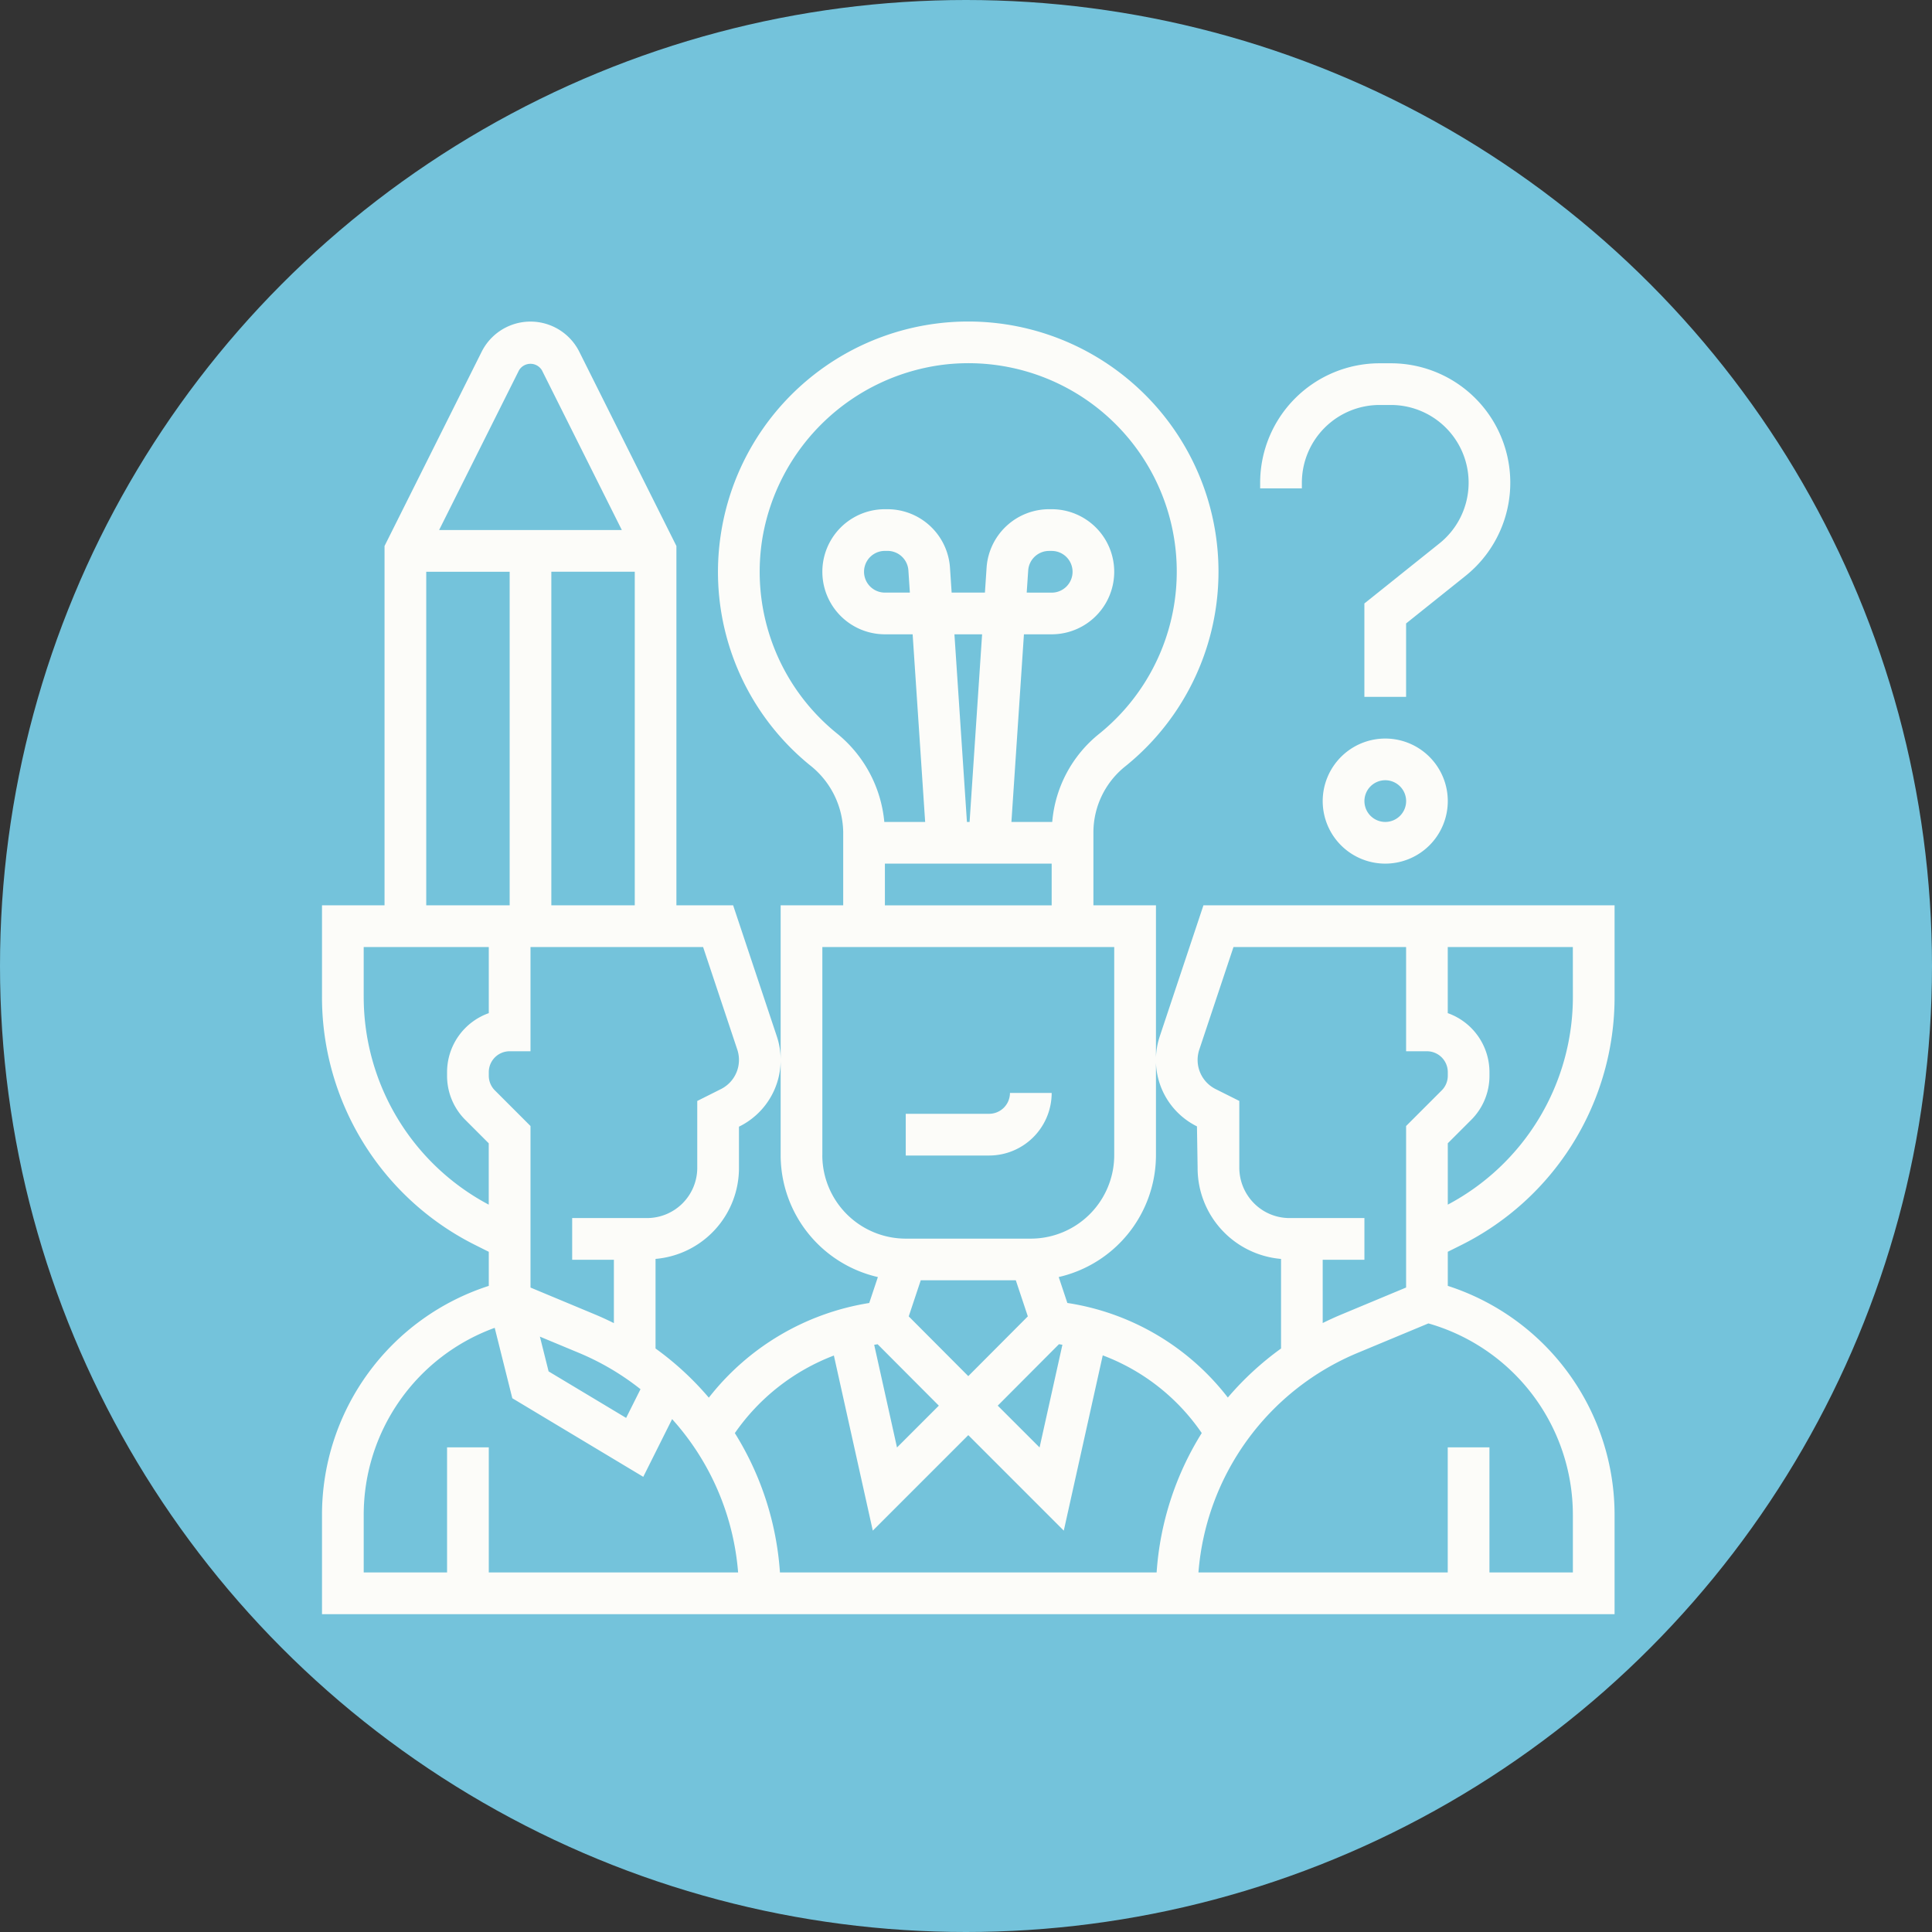
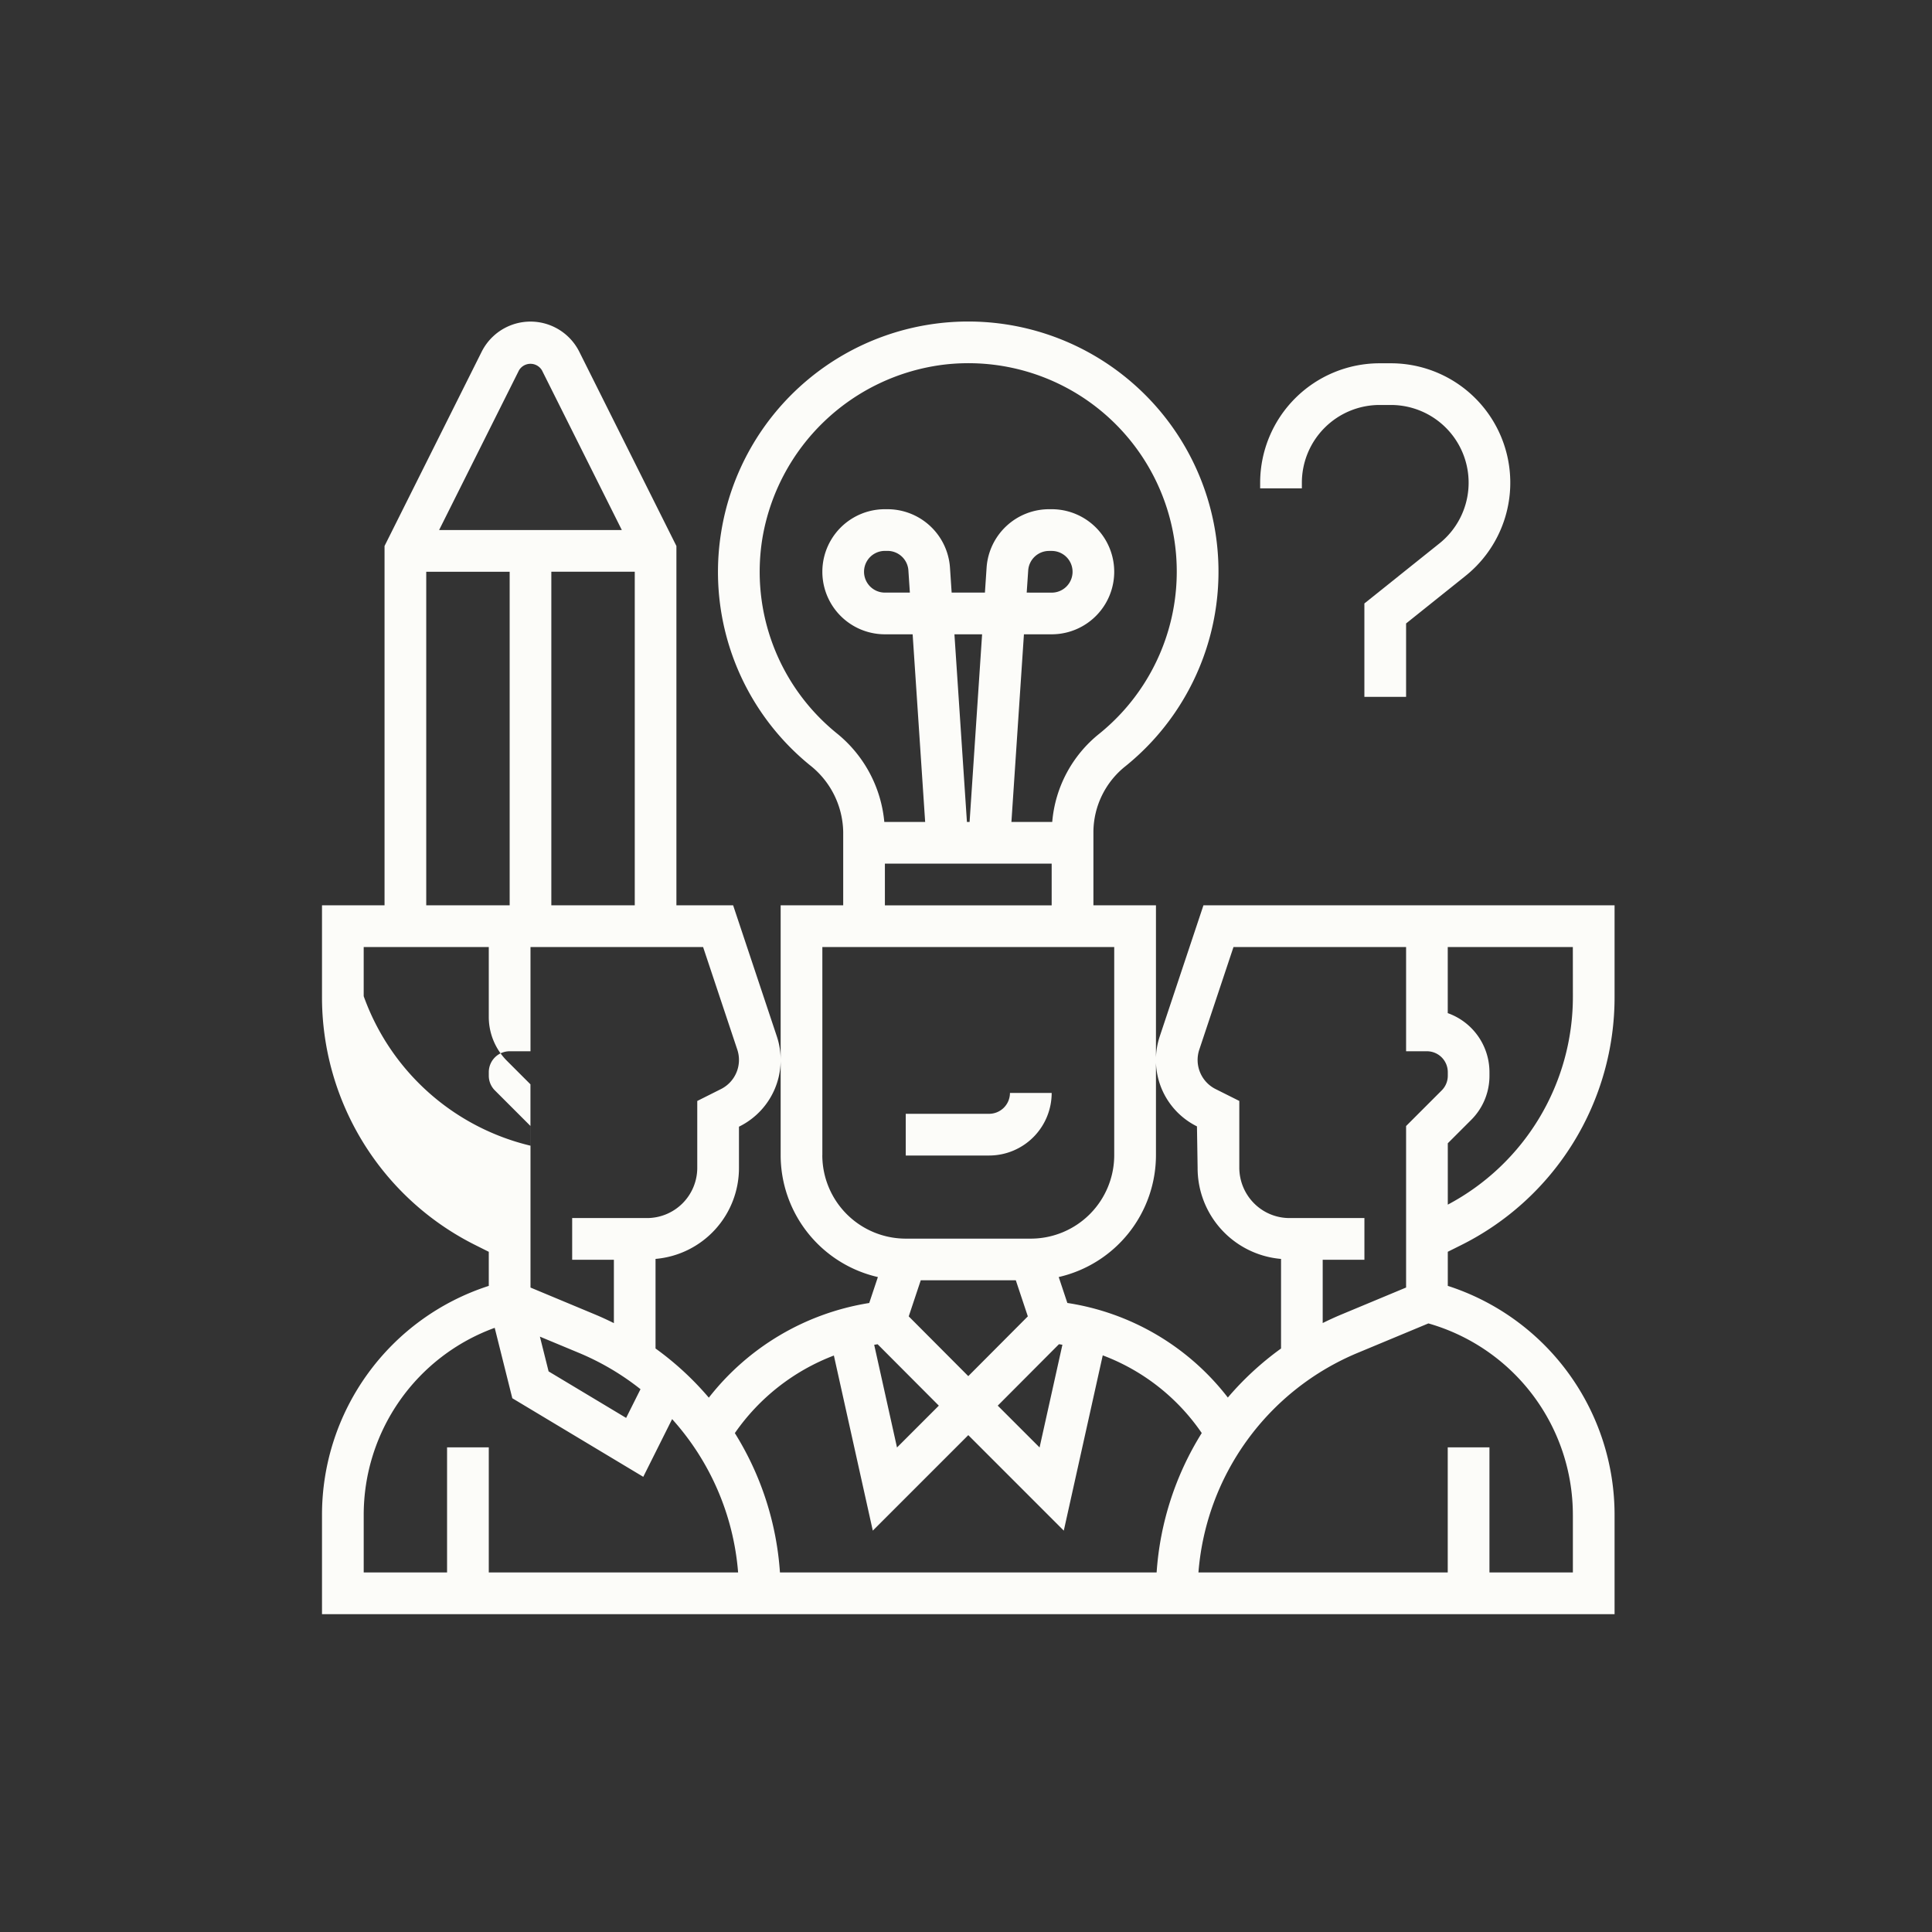
<svg xmlns="http://www.w3.org/2000/svg" width="264" height="264" viewBox="0 0 264 264">
  <rect x="0" y="0" width="264" height="264" fill="#333333" stroke="none" />
  <defs>
    <clipPath id="clip-path">
      <rect id="Rectángulo_8" data-name="Rectángulo 8" width="177" height="177" transform="translate(0 0.057)" fill="#fcfcf9" />
    </clipPath>
  </defs>
  <g id="strategic" transform="translate(-1254 -2499)">
-     <circle id="Elipse_4" data-name="Elipse 4" cx="132" cy="132" r="132" transform="translate(1254 2499)" fill="#74c3db" />
    <g id="Grupo_7" data-name="Grupo 7" transform="translate(1298 2542.943)">
      <g id="Grupo_6" data-name="Grupo 6" clip-path="url(#clip-path)">
-         <path id="Trazado_9" data-name="Trazado 9" d="M155.584,126.235a37.855,37.855,0,0,0,21.041-34.046V79.766h-56.18l-5.974,17.918a10.211,10.211,0,0,0-.519,3.209,10.091,10.091,0,0,0,5.608,9.079l.089,5.65a12.457,12.457,0,0,0,11.4,12.462v12.241a41.229,41.229,0,0,0-7.27,6.7,34.224,34.224,0,0,0-21.93-12.924l-1.179-3.542a17.109,17.109,0,0,0,13.287-16.651V79.766h-8.546V69.71a11.558,11.558,0,0,1,4.4-8.971A34.152,34.152,0,0,0,111.1,8.7,34.189,34.189,0,0,0,54.546,28.768a34.033,34.033,0,0,0,12.13,31.854,11.846,11.846,0,0,1,4.544,9.1V79.766H62.673v34.145A17.109,17.109,0,0,0,75.96,130.562l-1.183,3.544a34.768,34.768,0,0,0-21.919,12.936,41.127,41.127,0,0,0-7.281-6.719V128.082a12.468,12.468,0,0,0,11.4-12.462v-5.607l.089-.043a10.151,10.151,0,0,0,5.087-12.289L56.18,79.766H48.429v-49.1L35.159,4.125a7.458,7.458,0,0,0-13.343,0L8.546,30.665v49.1H0V92.189a37.855,37.855,0,0,0,21.041,34.046l1.749.876v4.657A32.874,32.874,0,0,0,0,163.083v13.541H176.625V163.082a32.872,32.872,0,0,0-22.79-31.316v-4.659Zm15.344-34.046a32.141,32.141,0,0,1-17.093,28.477v-8.384l3.194-3.193a8.482,8.482,0,0,0,2.5-6.045v-.488a8.562,8.562,0,0,0-5.7-8.059V85.464h17.093ZM136.742,128.2h5.7v-5.7H132.22a6.829,6.829,0,0,1-4.858-2.014,6.918,6.918,0,0,1-2.016-4.863v-9.127l-3.236-1.621a4.452,4.452,0,0,1-2.233-5.388l4.674-14.021h23.586V99.707h2.849a2.854,2.854,0,0,1,2.849,2.849v.488A2.834,2.834,0,0,1,153,105.06l-4.863,4.863v22.069l-8.765,3.654q-1.344.56-2.63,1.2ZM88.312,144.1l-8.137-8.166L81.819,131H94.806l1.643,4.932Zm-12.387-4.355,8.363,8.389-5.716,5.716-3.116-14.031c.158-.026.313-.052.469-.074m24.777-.006c.158.022.313.048.471.075l-3.119,14.032-5.716-5.714ZM70.283,56.212a28.4,28.4,0,0,1-10.108-26.58A28.7,28.7,0,0,1,85.017,5.879,28.476,28.476,0,0,1,106.223,56.31a17.274,17.274,0,0,0-6.44,12.061H94.206l1.71-25.639h3.791a8.546,8.546,0,0,0,0-17.093H99.34a8.568,8.568,0,0,0-8.526,7.979l-.228,3.416H86.039l-.228-3.418a8.568,8.568,0,0,0-8.526-7.977h-.367a8.546,8.546,0,0,0,0,17.093h3.791l1.71,25.639H76.837a17.623,17.623,0,0,0-6.555-12.159M88.127,68.371,86.419,42.732H90.2l-1.71,25.639Zm8.168-31.337L96.5,34a2.859,2.859,0,0,1,2.844-2.661h.367a2.849,2.849,0,0,1,0,5.7Zm-15.965,0H76.917a2.849,2.849,0,0,1,0-5.7h.367A2.859,2.859,0,0,1,80.128,34ZM76.917,74.068h22.79v5.7H76.917Zm-8.546,39.842V85.464h39.883v28.447a11.407,11.407,0,0,1-11.4,11.4H79.766a11.409,11.409,0,0,1-11.4-11.4M43.52,145.887l-1.962,3.922-10.594-6.356-1.189-4.75,5.286,2.2a35.613,35.613,0,0,1,8.459,4.98m13.228-46.4a4.456,4.456,0,0,1-2.233,5.392L51.278,106.5v9.128A6.87,6.87,0,0,1,44.4,122.5H34.185v5.7h5.7v8.657q-1.286-.645-2.63-1.206l-8.765-3.655V109.923l-4.863-4.863a2.834,2.834,0,0,1-.835-2.016v-.488a2.854,2.854,0,0,1,2.849-2.849h2.849V85.464H52.074Zm-25.411-65.3h11.4V79.766h-11.4ZM26.913,6.669a1.826,1.826,0,0,1,3.147,0L40.972,28.488H16ZM14.244,34.185h11.4V79.766h-11.4Zm-8.546,58V85.464H22.79V94.5a8.562,8.562,0,0,0-5.7,8.059v.488a8.495,8.495,0,0,0,2.5,6.045l3.194,3.193v8.384A32.143,32.143,0,0,1,5.7,92.189M22.79,170.927V153.834h-5.7v17.093H5.7v-7.845A27.184,27.184,0,0,1,23.6,137.5l2.405,9.62L43.9,157.859l3.943-7.888a35.472,35.472,0,0,1,9.017,20.956Zm39.787,0a41.2,41.2,0,0,0-6.163-19.042,29.03,29.03,0,0,1,13.532-10.6l5.318,23.927,13.049-13.05,13.049,13.05,5.323-23.95a28.559,28.559,0,0,1,13.528,10.615,41.2,41.2,0,0,0-6.165,19.047Zm108.35-7.845v7.845h-11.4V153.834h-5.7v17.093H119.762a35.512,35.512,0,0,1,21.8-30.023l9.624-4.008a27.2,27.2,0,0,1,19.739,26.187" fill="#fcfcf9" />
+         <path id="Trazado_9" data-name="Trazado 9" d="M155.584,126.235a37.855,37.855,0,0,0,21.041-34.046V79.766h-56.18l-5.974,17.918a10.211,10.211,0,0,0-.519,3.209,10.091,10.091,0,0,0,5.608,9.079l.089,5.65a12.457,12.457,0,0,0,11.4,12.462v12.241a41.229,41.229,0,0,0-7.27,6.7,34.224,34.224,0,0,0-21.93-12.924l-1.179-3.542a17.109,17.109,0,0,0,13.287-16.651V79.766h-8.546V69.71a11.558,11.558,0,0,1,4.4-8.971A34.152,34.152,0,0,0,111.1,8.7,34.189,34.189,0,0,0,54.546,28.768a34.033,34.033,0,0,0,12.13,31.854,11.846,11.846,0,0,1,4.544,9.1V79.766H62.673v34.145A17.109,17.109,0,0,0,75.96,130.562l-1.183,3.544a34.768,34.768,0,0,0-21.919,12.936,41.127,41.127,0,0,0-7.281-6.719V128.082a12.468,12.468,0,0,0,11.4-12.462v-5.607l.089-.043a10.151,10.151,0,0,0,5.087-12.289L56.18,79.766H48.429v-49.1L35.159,4.125a7.458,7.458,0,0,0-13.343,0L8.546,30.665v49.1H0V92.189a37.855,37.855,0,0,0,21.041,34.046l1.749.876v4.657A32.874,32.874,0,0,0,0,163.083v13.541H176.625V163.082a32.872,32.872,0,0,0-22.79-31.316v-4.659Zm15.344-34.046a32.141,32.141,0,0,1-17.093,28.477v-8.384l3.194-3.193a8.482,8.482,0,0,0,2.5-6.045v-.488a8.562,8.562,0,0,0-5.7-8.059V85.464h17.093ZM136.742,128.2h5.7v-5.7H132.22a6.829,6.829,0,0,1-4.858-2.014,6.918,6.918,0,0,1-2.016-4.863v-9.127l-3.236-1.621a4.452,4.452,0,0,1-2.233-5.388l4.674-14.021h23.586V99.707h2.849a2.854,2.854,0,0,1,2.849,2.849v.488A2.834,2.834,0,0,1,153,105.06l-4.863,4.863v22.069l-8.765,3.654q-1.344.56-2.63,1.2ZM88.312,144.1l-8.137-8.166L81.819,131H94.806l1.643,4.932Zm-12.387-4.355,8.363,8.389-5.716,5.716-3.116-14.031c.158-.026.313-.052.469-.074m24.777-.006c.158.022.313.048.471.075l-3.119,14.032-5.716-5.714ZM70.283,56.212a28.4,28.4,0,0,1-10.108-26.58A28.7,28.7,0,0,1,85.017,5.879,28.476,28.476,0,0,1,106.223,56.31a17.274,17.274,0,0,0-6.44,12.061H94.206l1.71-25.639h3.791a8.546,8.546,0,0,0,0-17.093H99.34a8.568,8.568,0,0,0-8.526,7.979l-.228,3.416H86.039l-.228-3.418a8.568,8.568,0,0,0-8.526-7.977h-.367a8.546,8.546,0,0,0,0,17.093h3.791l1.71,25.639H76.837a17.623,17.623,0,0,0-6.555-12.159M88.127,68.371,86.419,42.732H90.2l-1.71,25.639Zm8.168-31.337L96.5,34a2.859,2.859,0,0,1,2.844-2.661h.367a2.849,2.849,0,0,1,0,5.7Zm-15.965,0H76.917a2.849,2.849,0,0,1,0-5.7h.367A2.859,2.859,0,0,1,80.128,34ZM76.917,74.068h22.79v5.7H76.917Zm-8.546,39.842V85.464h39.883v28.447a11.407,11.407,0,0,1-11.4,11.4H79.766a11.409,11.409,0,0,1-11.4-11.4M43.52,145.887l-1.962,3.922-10.594-6.356-1.189-4.75,5.286,2.2a35.613,35.613,0,0,1,8.459,4.98m13.228-46.4a4.456,4.456,0,0,1-2.233,5.392L51.278,106.5v9.128A6.87,6.87,0,0,1,44.4,122.5H34.185v5.7h5.7v8.657q-1.286-.645-2.63-1.206l-8.765-3.655V109.923l-4.863-4.863a2.834,2.834,0,0,1-.835-2.016v-.488a2.854,2.854,0,0,1,2.849-2.849h2.849V85.464H52.074Zm-25.411-65.3h11.4V79.766h-11.4ZM26.913,6.669a1.826,1.826,0,0,1,3.147,0L40.972,28.488H16ZM14.244,34.185h11.4V79.766h-11.4Zm-8.546,58V85.464H22.79V94.5v.488a8.495,8.495,0,0,0,2.5,6.045l3.194,3.193v8.384A32.143,32.143,0,0,1,5.7,92.189M22.79,170.927V153.834h-5.7v17.093H5.7v-7.845A27.184,27.184,0,0,1,23.6,137.5l2.405,9.62L43.9,157.859l3.943-7.888a35.472,35.472,0,0,1,9.017,20.956Zm39.787,0a41.2,41.2,0,0,0-6.163-19.042,29.03,29.03,0,0,1,13.532-10.6l5.318,23.927,13.049-13.05,13.049,13.05,5.323-23.95a28.559,28.559,0,0,1,13.528,10.615,41.2,41.2,0,0,0-6.165,19.047Zm108.35-7.845v7.845h-11.4V153.834h-5.7v17.093H119.762a35.512,35.512,0,0,1,21.8-30.023l9.624-4.008a27.2,27.2,0,0,1,19.739,26.187" fill="#fcfcf9" />
        <path id="Trazado_10" data-name="Trazado 10" d="M187.941,222h-5.7a2.854,2.854,0,0,1-2.849,2.849H168v5.7h11.4A8.556,8.556,0,0,0,187.941,222" transform="translate(-88.234 -116.595)" fill="#fcfcf9" />
-         <path id="Trazado_11" data-name="Trazado 11" d="M288,128.546A8.546,8.546,0,1,0,296.546,120,8.556,8.556,0,0,0,288,128.546m11.4,0a2.849,2.849,0,1,1-2.849-2.849,2.854,2.854,0,0,1,2.849,2.849" transform="translate(-151.258 -63.024)" fill="#fcfcf9" />
        <path id="Trazado_12" data-name="Trazado 12" d="M275.7,28.317a10.63,10.63,0,0,1,10.62-10.62h1.553A10.621,10.621,0,0,1,294.5,36.612l-10.258,8.207V57.581h5.7V47.552l8.12-6.5A16.316,16.316,0,0,0,287.868,12h-1.553A16.334,16.334,0,0,0,270,28.317v.775h5.7Z" transform="translate(-141.805 -6.302)" fill="#fcfcf9" />
      </g>
    </g>
  </g>
</svg>